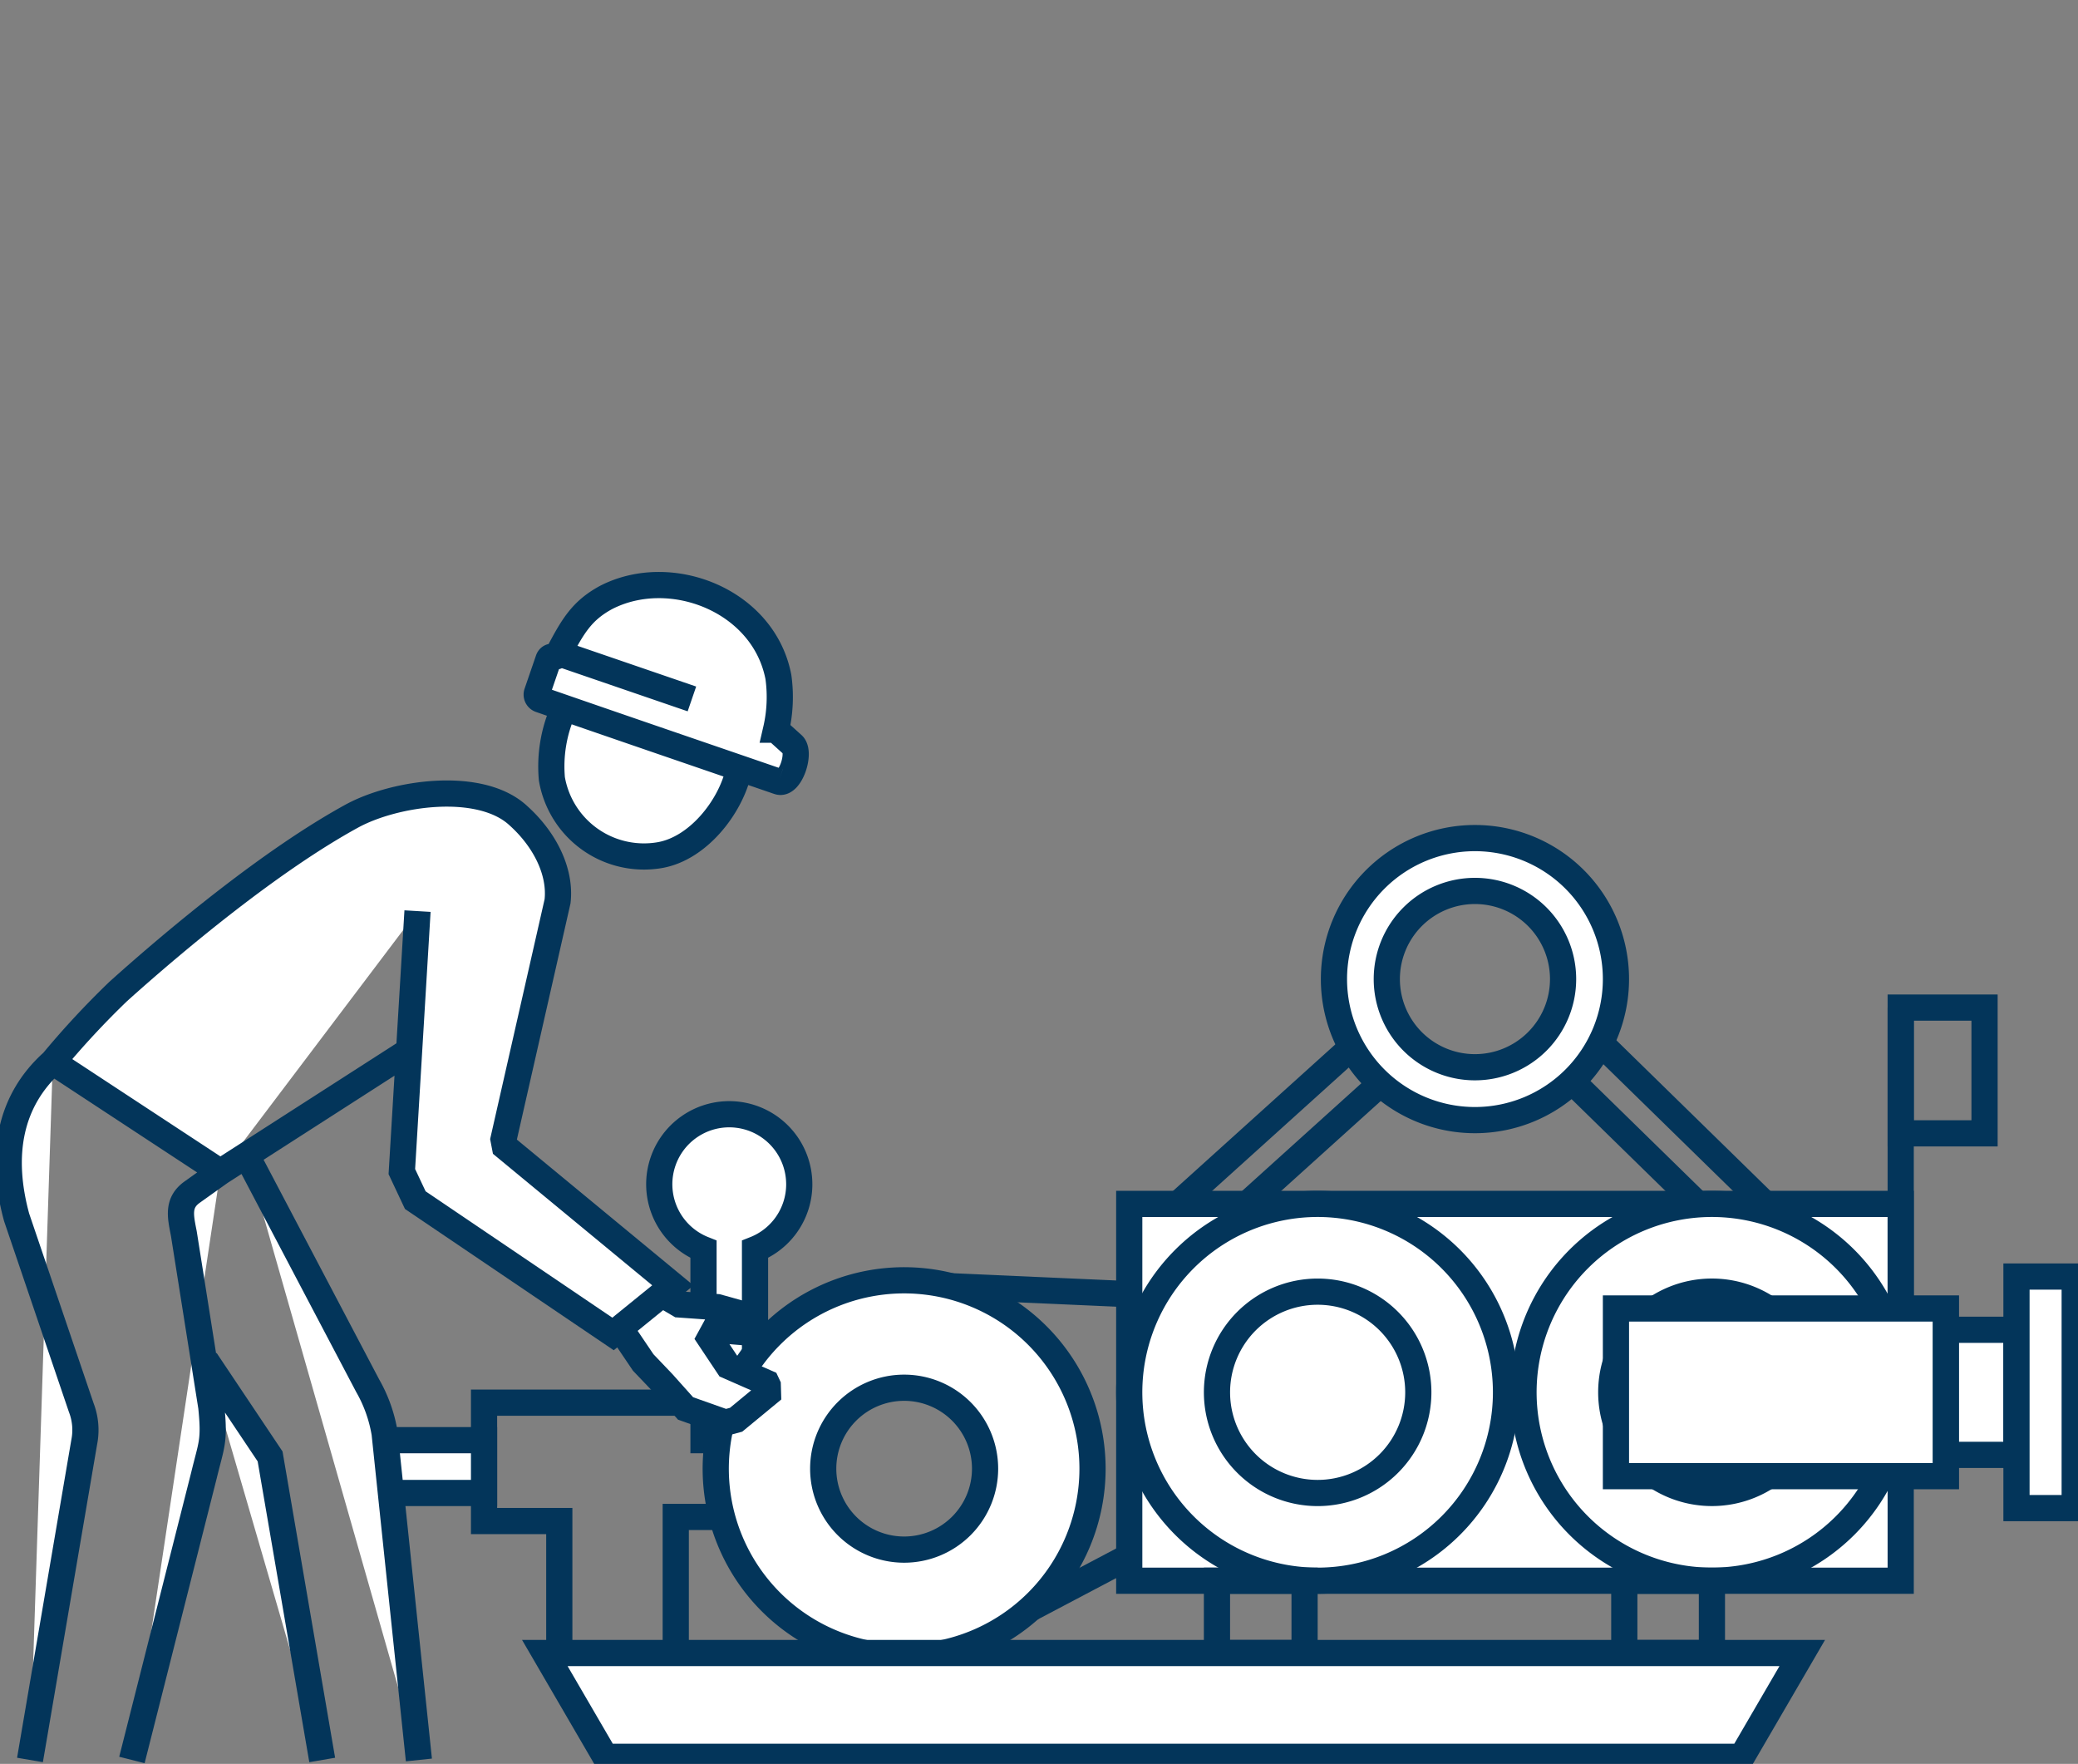
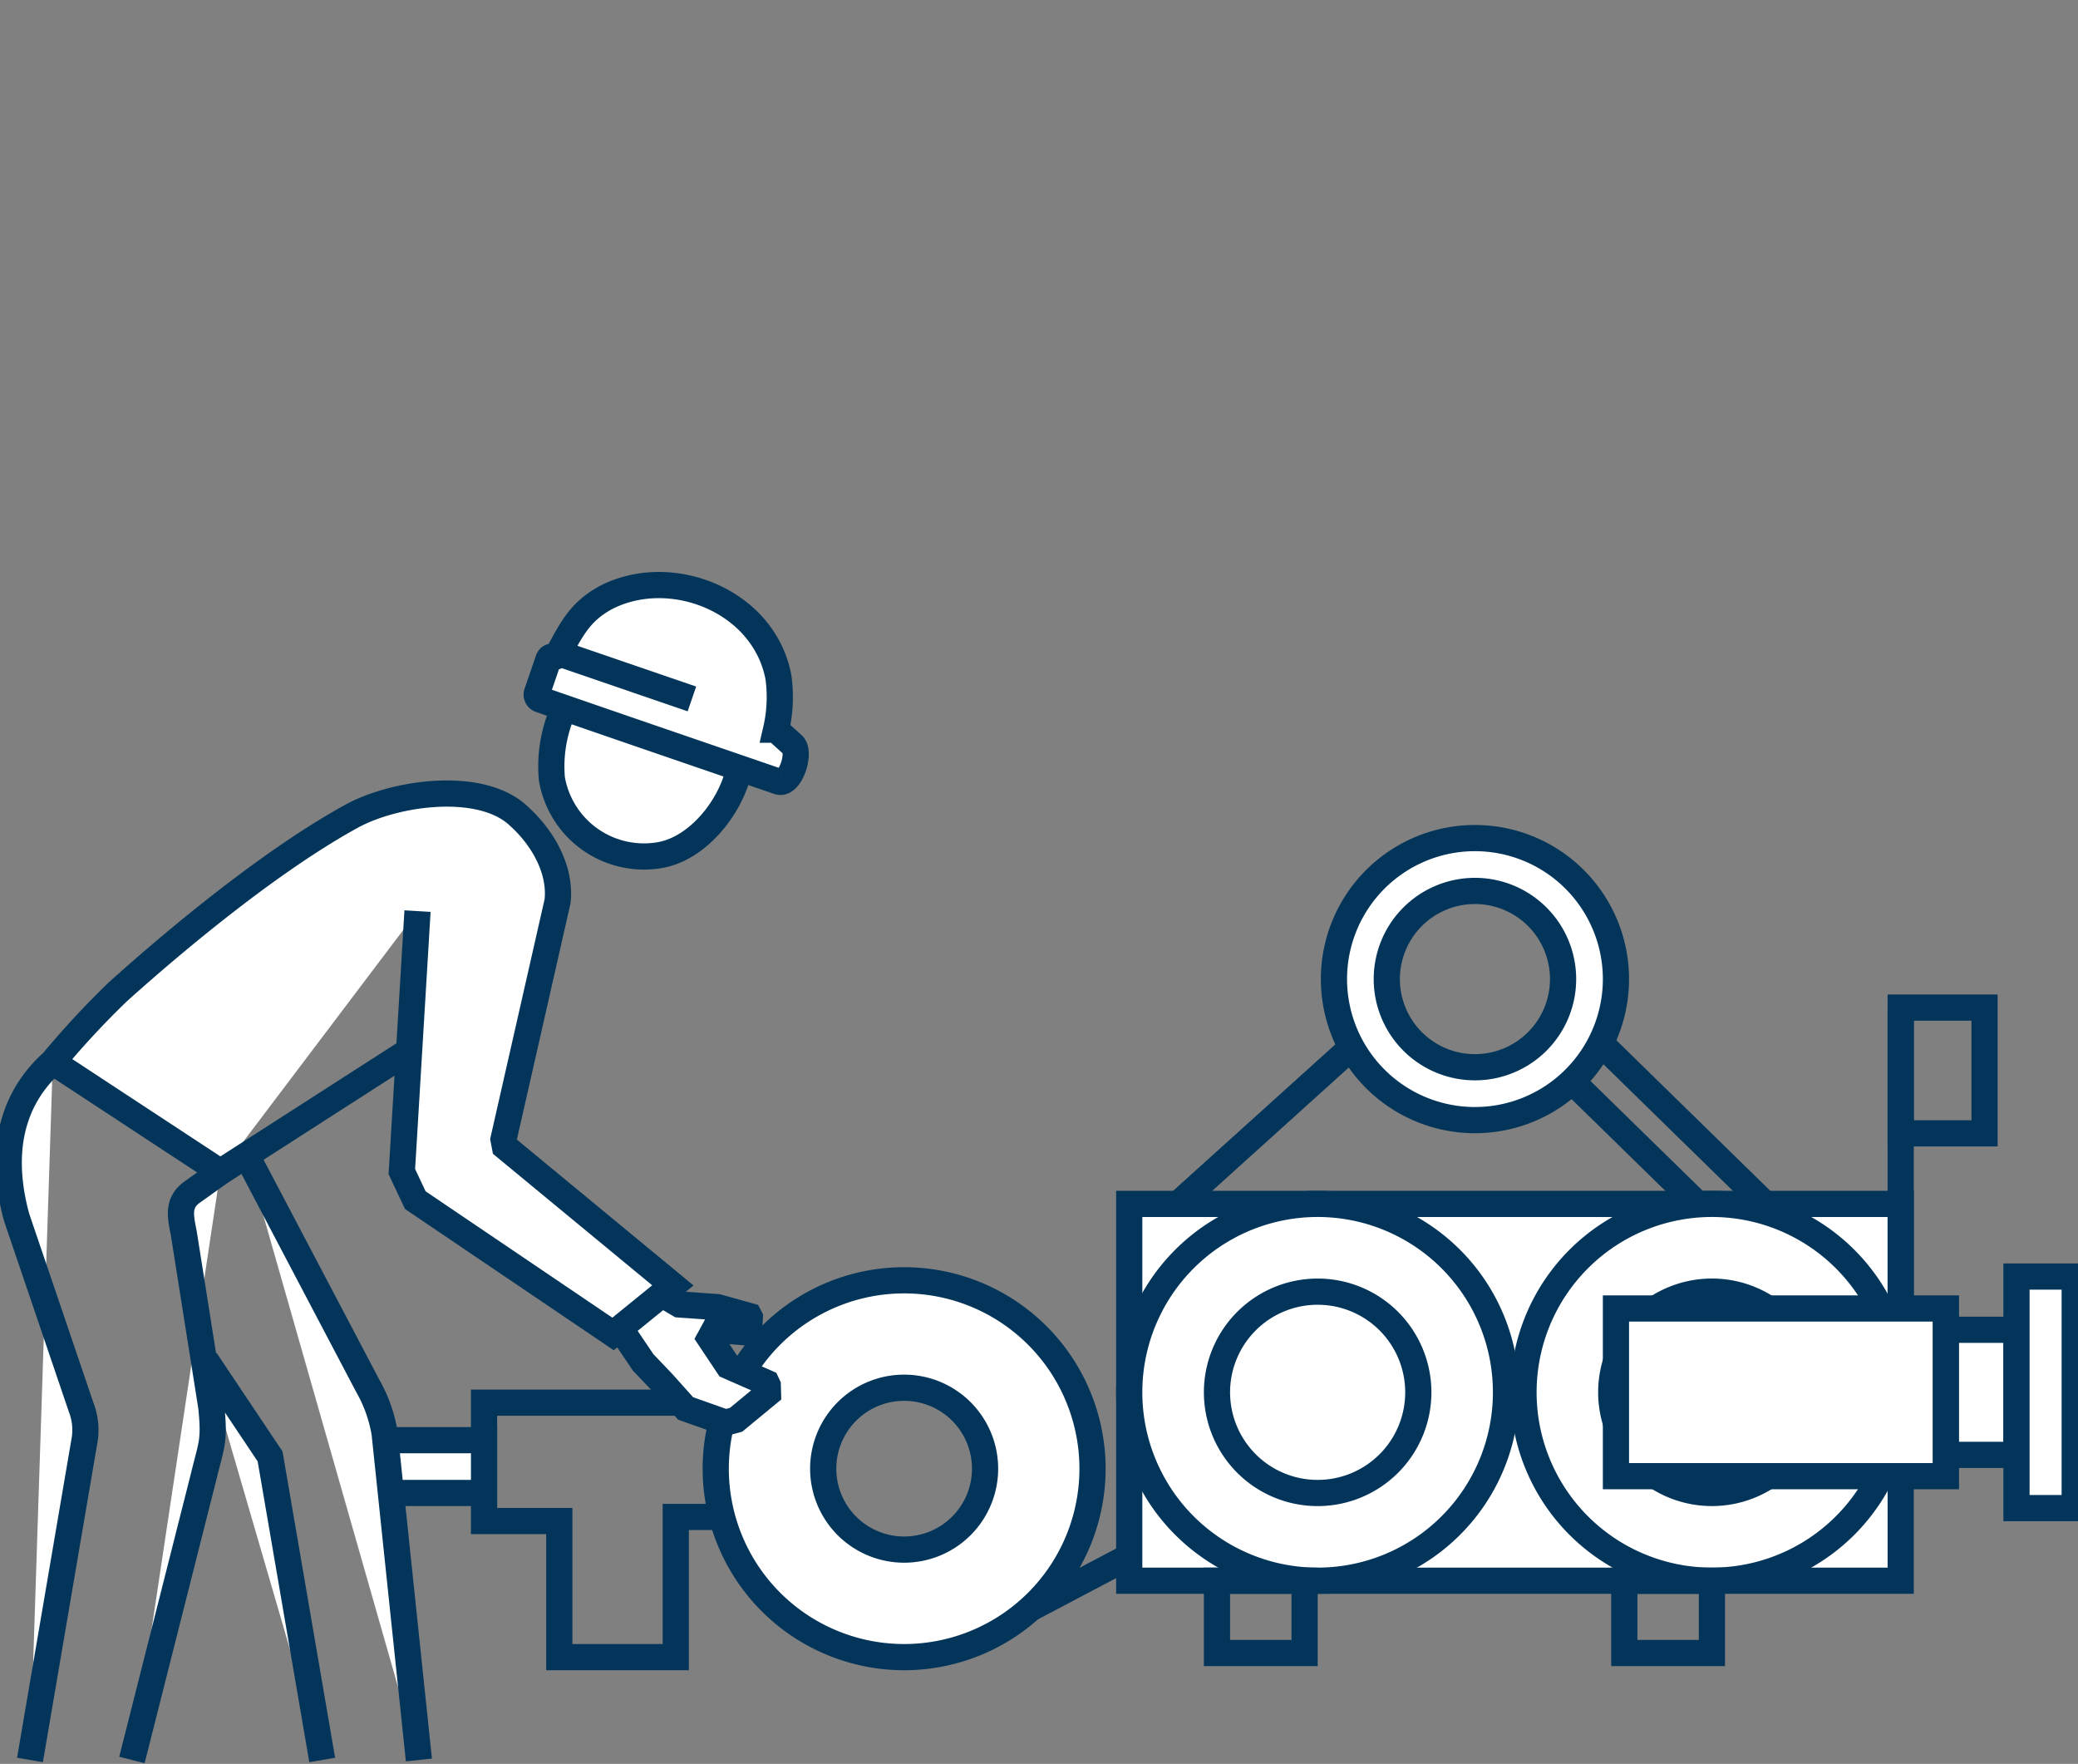
<svg xmlns="http://www.w3.org/2000/svg" width="238" height="202" viewBox="0 0 238 202">
  <rect x="0" y="0" width="238" height="202" fill="#808080" stroke="none" />
  <defs>
    <clipPath id="clip-path">
      <rect id="長方形_928" data-name="長方形 928" width="238" height="202" transform="translate(72 2304)" fill="#fff" stroke="#707070" stroke-width="1" />
    </clipPath>
  </defs>
  <g id="マスクグループ_131" data-name="マスクグループ 131" transform="translate(-72 -2304)" clip-path="url(#clip-path)">
    <g id="グループ_512" data-name="グループ 512" transform="translate(73 2371)">
      <line id="線_58" data-name="線 58" x2="18.832" y2="18.413" transform="translate(174.582 52.461)" fill="none" stroke="#03355a" stroke-miterlimit="10" stroke-width="3" />
-       <line id="線_57" data-name="線 57" x1="19.861" y2="17.929" transform="translate(141.852 52.944)" fill="none" stroke="#03355a" stroke-miterlimit="10" stroke-width="3" />
      <line id="線_52" data-name="線 52" y1="12.573" x2="23.846" transform="translate(110.093 108.285)" fill="none" stroke="#03355a" stroke-miterlimit="10" stroke-width="3" />
-       <line id="線_56" data-name="線 56" x2="25.675" y2="1.143" transform="translate(104.835 80.166)" fill="none" stroke="#03355a" stroke-miterlimit="10" stroke-width="3" />
      <rect id="長方形_540" data-name="長方形 540" width="88.359" height="43.153" transform="translate(128.335 70.873)" fill="#fff" stroke="#03355a" stroke-miterlimit="10" stroke-width="3" />
-       <path id="パス_173" data-name="パス 173" d="M124.932,99.267a8.017,8.017,0,1,0-10.966,7.451v21.856h5.9V106.718a8.015,8.015,0,0,0,5.068-7.451" transform="translate(-34.391 -30.643)" fill="#fff" stroke="#03355a" stroke-width="3" />
      <path id="パス_175" data-name="パス 175" d="M208.069,149.2a21.577,21.577,0,1,1,21.576-21.577A21.577,21.577,0,0,1,208.069,149.2M219.6,127.626a11.529,11.529,0,1,0-11.529,11.529A11.529,11.529,0,0,0,219.6,127.626" transform="translate(-58.157 -35.176)" fill="#fff" stroke="#03355a" stroke-width="3" />
      <path id="パス_177" data-name="パス 177" d="M273.166,149.2a21.577,21.577,0,1,1,21.576-21.577A21.577,21.577,0,0,1,273.166,149.2m11.529-21.577a11.529,11.529,0,1,0-11.529,11.529,11.529,11.529,0,0,0,11.529-11.529" transform="translate(-78.095 -35.176)" fill="#fff" stroke="#03355a" stroke-width="3" />
      <path id="パス_179" data-name="パス 179" d="M236.44,77.955a16.149,16.149,0,1,1,16.149-16.149A16.149,16.149,0,0,1,236.44,77.955m10.094-16.149A10.095,10.095,0,1,0,236.44,71.9a10.095,10.095,0,0,0,10.094-10.094" transform="translate(-68.509 -16.679)" fill="#fff" stroke="#03355a" stroke-width="3" />
      <rect id="長方形_536" data-name="長方形 536" width="37.796" height="19.203" transform="translate(184.08 82.848)" fill="#fff" stroke="#03355a" stroke-width="3" />
      <rect id="長方形_538" data-name="長方形 538" width="8.078" height="14.326" transform="translate(221.876 85.287)" fill="#fff" stroke="#03355a" stroke-width="3" />
      <rect id="長方形_541" data-name="長方形 541" width="9.602" height="14.402" transform="translate(216.694 48.39)" fill="none" stroke="#03355a" stroke-miterlimit="10" stroke-width="3" />
      <rect id="長方形_542" data-name="長方形 542" width="6.668" height="26.518" transform="translate(229.954 79.191)" fill="#fff" stroke="#03355a" stroke-width="3" />
      <line id="線_53" data-name="線 53" x1="19.861" y2="17.929" transform="translate(133.939 52.944)" fill="none" stroke="#03355a" stroke-miterlimit="10" stroke-width="3" />
      <line id="線_54" data-name="線 54" x2="18.832" y2="18.413" transform="translate(182.317 52.461)" fill="none" stroke="#03355a" stroke-miterlimit="10" stroke-width="3" />
      <line id="線_55" data-name="線 55" y2="34.459" transform="translate(216.694 48.39)" fill="none" stroke="#03355a" stroke-miterlimit="10" stroke-width="3" />
      <rect id="長方形_544" data-name="長方形 544" width="10.035" height="8.28" transform="translate(138.383 114.026)" fill="none" stroke="#03355a" stroke-miterlimit="10" stroke-width="3" />
      <rect id="長方形_545" data-name="長方形 545" width="10.035" height="8.28" transform="translate(185.036 114.026)" fill="none" stroke="#03355a" stroke-miterlimit="10" stroke-width="3" />
      <path id="パス_183" data-name="パス 183" d="M99.539,138.859H77.582v13.556H86.2V168H99.539V151.946H115.4V138.859Z" transform="translate(-23.143 -45.225)" fill="none" stroke="#03355a" stroke-miterlimit="10" stroke-width="3" />
      <path id="パス_184" data-name="パス 184" d="M139.8,161.813a21.577,21.577,0,1,1,21.576-21.577A21.577,21.577,0,0,1,139.8,161.813m9.269-21.577A9.269,9.269,0,1,0,139.8,149.5a9.269,9.269,0,0,0,9.269-9.269" transform="translate(-37.246 -39.038)" fill="#fff" stroke="#03355a" stroke-width="3" />
      <path id="パス_186" data-name="パス 186" d="M60.288,151.1H72.75v-6.048H56.392" transform="translate(-18.31 -47.122)" fill="#fff" stroke="#03355a" stroke-width="3" />
      <path id="パス_190" data-name="パス 190" d="M108.125,119.174l1.277.75,4.382.311,3.624,1.011.083.16-.1,1.5-.33.217-3.632-.3-.529.969,2.122,3.182,4.381,1.922.141.3.028.92-3.654,3.013-1.216.323-4.57-1.616-2.606-2.912-2.248-2.356-2.205-3.263" transform="translate(-32.609 -37.538)" fill="#fff" stroke="#03355a" stroke-width="3" fill-rule="evenodd" />
      <path id="パス_188" data-name="パス 188" d="M37.4,136.049l-5.968-34.763L24.06,90.272m4.589-23.614L42.6,93.172a16.349,16.349,0,0,1,1.951,5.476l3.924,37.4m-44.544,0,6.213-36.406A7.122,7.122,0,0,0,9.8,95.687L2.4,73.905c-1.917-7.023-.883-13.3,4.143-17.8M25.732,68.716,22.5,71.02c-1.689,1.213-1.348,2.723-.951,4.726L24.7,95.63c.4,3.958.02,4.258-.844,7.831l-8.25,32.588m32.15-81.482L25.732,68.716M64.472,9.3l15.272,5.238m5.333,8.328c-.943,4.081-4.642,8.813-9.025,9.562a10.7,10.7,0,0,1-12.346-8.742,15.912,15.912,0,0,1,1.247-7.741M89.664,24c1.335.464,2.6-3.339,1.618-4.22l-1.9-1.717a16.614,16.614,0,0,0,.268-6.035C87.959,3.214,77.268-.9,69.884,2.934c-2.823,1.542-3.829,3.36-5.55,6.63-.194.314-.832-.143-1.041.518L62,13.846a.6.6,0,0,0,.372.764c9.091,3.156,18.2,6.264,27.292,9.393M25.732,68.716,6.541,56.11a98.077,98.077,0,0,1,7.478-8.053c6.819-6.133,17.631-15.094,26.772-20.1,4.939-2.7,14.749-4.1,19.092-.035,2.918,2.624,4.869,6.3,4.472,9.793L58.165,64.969l.162.848L77.563,81.7l-6.852,5.562L48.06,71.935l-1.539-3.27,1.795-29.829" transform="translate(-1.497 -1.496)" fill="#fff" stroke="#03355a" stroke-width="3" fill-rule="evenodd" />
-       <path id="パス_181" data-name="パス 181" d="M227.1,192.077H96.927l-6.921-11.888H234.022Z" transform="translate(-28.605 -57.883)" fill="#fff" stroke="#03355a" stroke-miterlimit="10" stroke-width="3" />
    </g>
  </g>
</svg>